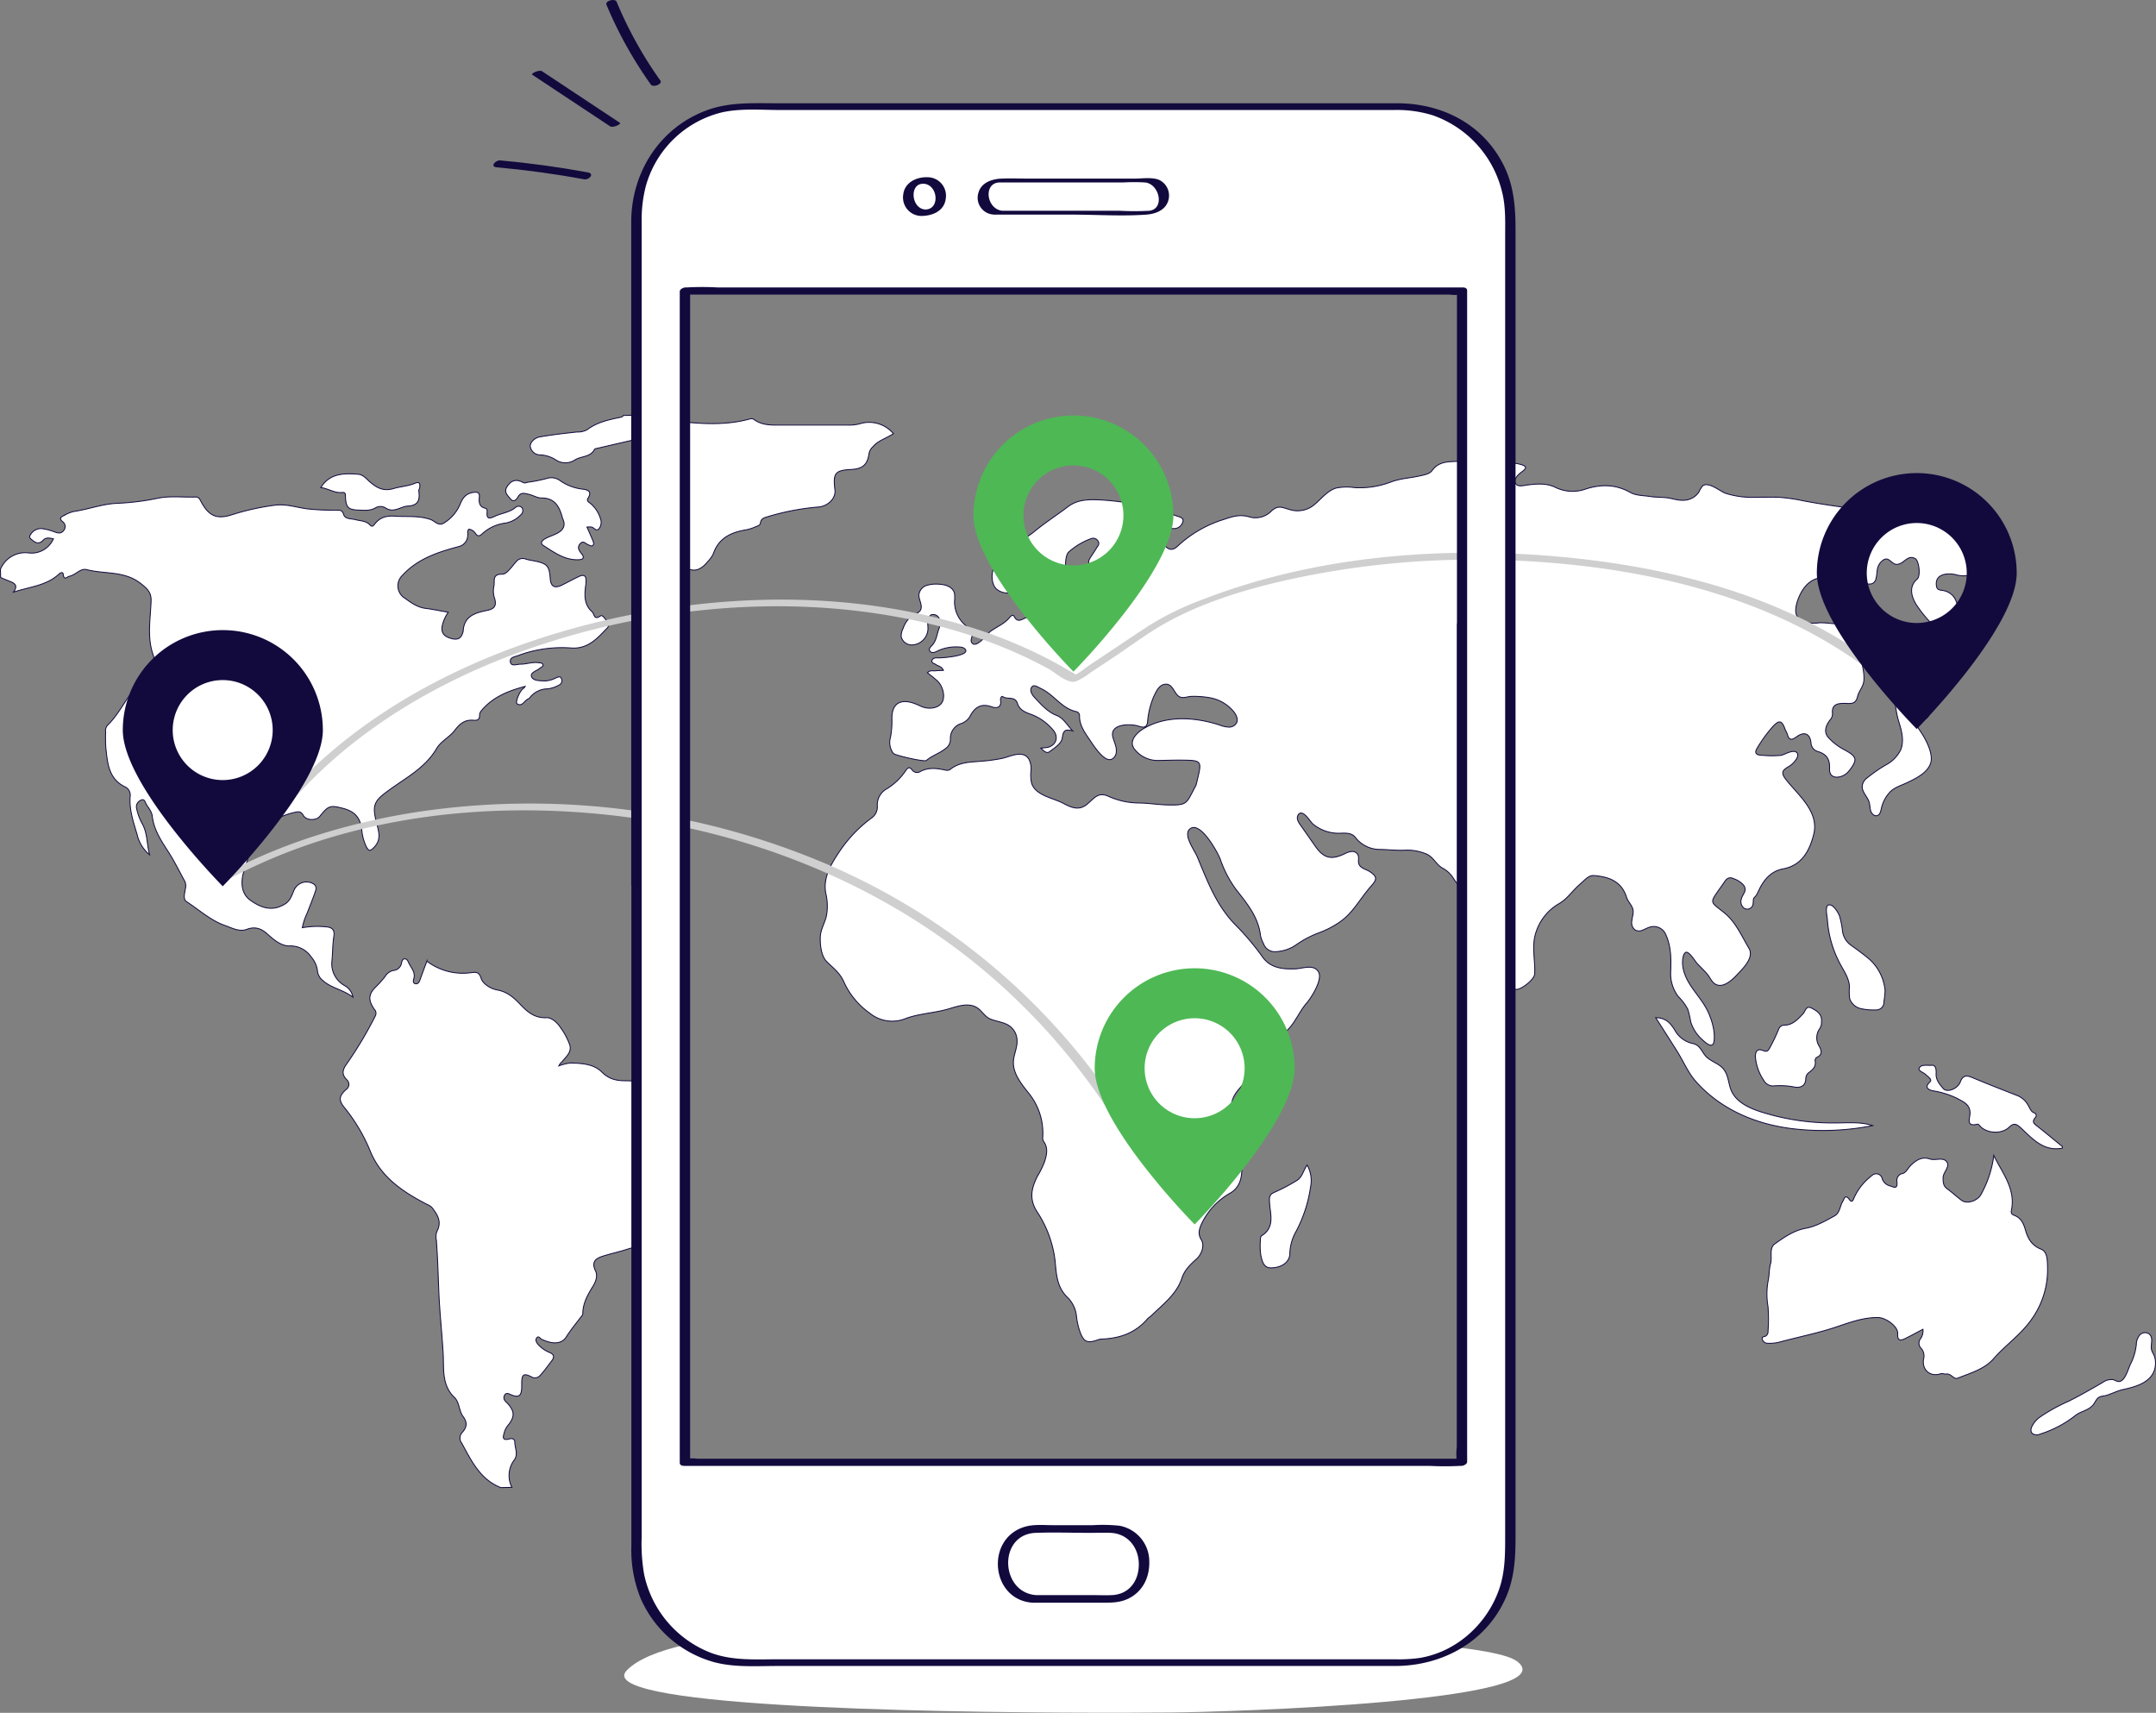
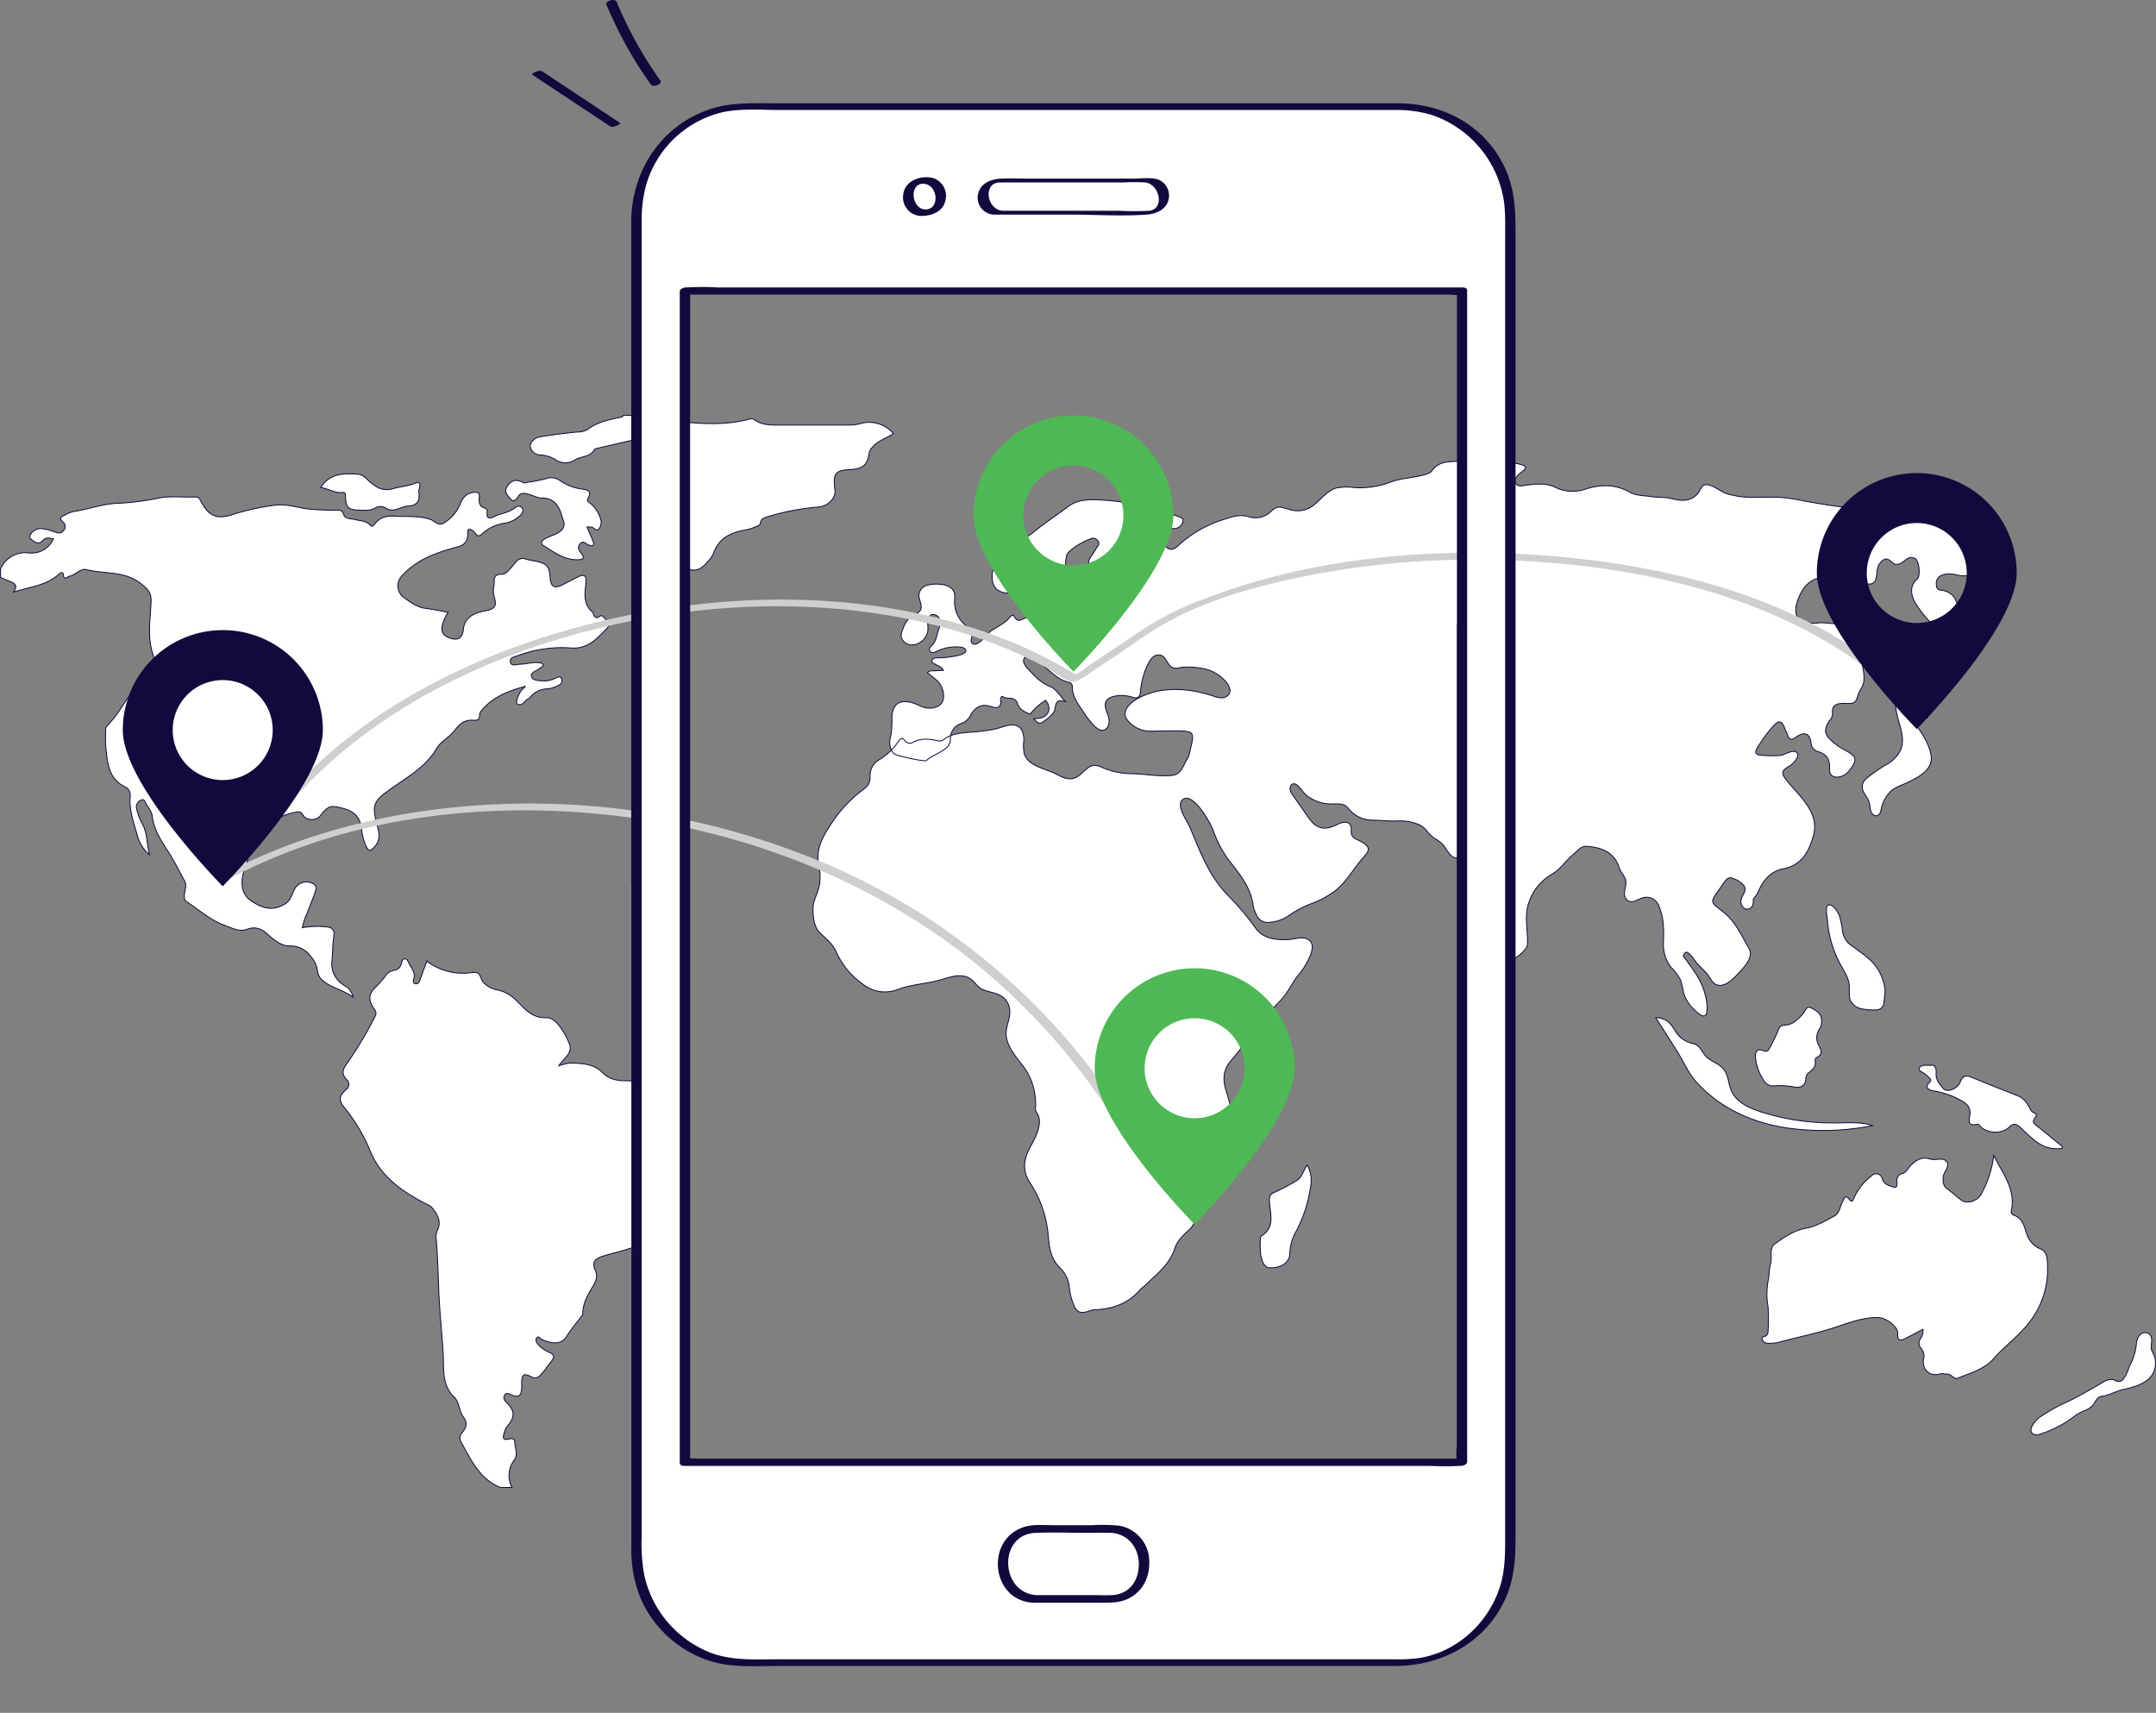
<svg xmlns="http://www.w3.org/2000/svg" viewBox="0 0 594.32 472.08">
  <rect x="0" y="0" width="594.32" height="472.08" fill="#808080" stroke="none" />
  <defs>
    <style>.cls-1,.cls-2{fill:#fff;}.cls-2{stroke:#120a3d;stroke-miterlimit:10;stroke-width:0.25px;}.cls-3{fill:#120a3d;}.cls-4{fill:#cfcfcf;}.cls-5{fill:#4eb855;}</style>
  </defs>
  <g id="Layer_2" data-name="Layer 2">
    <g id="Layer_1-2" data-name="Layer 1">
-       <path class="cls-1" d="M176.37,464.93c-3.84-1.28-5.3-2.79-3.57-4.57,12-12.33,68.59-11.89,96-11.84,34.52.06,70.43-.23,101.66,2.82,13.07,1.27,42.61,2.46,47.86,6.64,13.77,11-80.15,13.9-95.37,14C297.62,472.23,198.28,472.26,176.37,464.93Z" />
      <path class="cls-2" d="M.12,156.91a7.38,7.38,0,0,1,7.77-4.52,6.56,6.56,0,0,0,6.84-3.89c-1.09-.2-2.07-.45-2.79.35-1,1.09-1.91.94-2.9.13-.44-.37-1.16-.76-.73-1.44a3.38,3.38,0,0,1,3.1-1.86,14.54,14.54,0,0,1,3.64.93c1,.37,1.86.53,2.56-.47a1.65,1.65,0,0,0-.39-2.39c-.87-.77-.54-1.24.32-1.62A10.82,10.82,0,0,1,20.2,141c4.07-.58,8-2.12,12.12-2.28a69.3,69.3,0,0,0,11.19-1.4c3.46-.71,7-.21,10.43-.34.81,0,1.07.49,1.42,1.15,2.2,4.14,4.35,5.11,8.7,3.7a67.46,67.46,0,0,1,11.66-2.58c3.1-.43,6,.6,9,1a71.3,71.3,0,0,0,8,.38c.84,0,1.6-.18,2,1.16s2.09,1.12,3.24,1.43c1.41.37,3,.3,4.06,1.5.51.56.86.26,1.23-.23,1.42-1.87,3.18-2.39,5.58-2.23,3.29.22,6.58-.2,9.85.92,1.15.39,2.17,1.92,3.64,1a11.1,11.1,0,0,0,4.58-5.36c.72-1.76,1.7-2.86,3.66-3.11,1.19-.15,1.69.1,1.57,1.35s-.08,2.6,1.58,3c.54.13.62.61.57,1.08-.21,2.1.82,1.78,2.1,1.16,1.86-.89,4-1,5.7-2.42a1.28,1.28,0,0,1,1.83.06,1.52,1.52,0,0,1-.41,2,7.56,7.56,0,0,1-4.06,2.21,11.67,11.67,0,0,0-6.55,3c-.66.62-1.2.79-1.8-.09a2.57,2.57,0,0,0-1.83-1.21c-.59.56-.2,1.27-.33,1.89a3.22,3.22,0,0,1-2.56,2.92c-5.66,1.53-11.24,3.33-15.43,7.9a4,4,0,0,0,.65,6.31c1.75,1.25,3.45,2.51,5.68,2.8,2,.25,4.07.69,6.29,1.08a10.34,10.34,0,0,0-1.68,3.85c-.3,1.94.61,2.81,2.42,3.35s2.84.07,3.32-1.75a.83.83,0,0,0,.06-.21c.19-4.33,3.56-5.13,6.67-5.77,2.23-.45,2.48-1.57,2-3.28a6.28,6.28,0,0,1-.22-3.33c.36-1.27-.66-3.46,2.36-3.35,1.21,0,2.58-2.08,3.72-3.36a2.3,2.3,0,0,1,2.72-.81c.91.29,1.87.4,2.81.6,3.1.68,3.7,1.4,3.93,4.7.15,2.27,1.19,2.88,3.23,1.87,1.54-.76,3-1.57,4.58-2.32,1.34-.66,2.17-.45,2.05,1.3,0,.3,0,.6-.05.9-.35,2.71-.6,5.39,1.73,7.47.66.58.47,2.45,2.29,1.16.62-.45,1.35.92,1.93,1.55a1.3,1.3,0,0,1-.12,1.85c-2.68,2.8-5.21,5.68-9.69,5.44A34.46,34.46,0,0,0,143,180.62c-.93.37-2.65.5-2.29,1.93.3,1.2,1.82.5,2.76.51,1.62,0,3.2-.63,4.85-.42.52.06,1.17,0,1.33.57s-.48.64-.8.94c-.85.77-2.77,1.17-2.32,2.36s2.36,1.1,3.74,1.17a7.53,7.53,0,0,0,3-.85c.52-.19,1.18-.62,1.5.25a1.28,1.28,0,0,1-.65,1.72,8.57,8.57,0,0,1-3.12,1.06,6.22,6.22,0,0,0-4.85,2.3c-.15.17-.3.39-.49.45-1.09.38-1.61,2.27-3.11,1.38-.6-.36.69-3.52,1.62-4.16a1.68,1.68,0,0,0,.6-.66c-4.58,1.23-8.92,2.89-12.09,6.72a2,2,0,0,0-.49,1.21c.06,1.32-.67,1.5-1.69,1.41-2.3-.19-3.72.89-5.12,2.76s-3.83,3-5,5c-3.11,5.32-8.33,8-13,11.4-4.51,3.22-4.87,4.25-3.41,9.78.58,2.19,1,4.15-.81,6.05-1,1-1.41,1.32-2.18-.12a13.74,13.74,0,0,1-1.27-4.75c-.41-3.17-1.74-4.84-4.87-5.76C91,221.84,90.55,222,88.15,225c-1,1.22-3.71,1.18-4.52-.23-.46-.79-.87-1.1-1.71-1-4,.68-7.46,2.74-10.78,5A3.94,3.94,0,0,0,70,231.21c-.87,2.85-1.72,5.72-2.66,8.55-1.19,3.57-.71,6.67,1.68,8.37,3.16,2.24,6.21,3.15,9.67.94,1.44-.93,1.79-2.54,2.46-3.93a3.75,3.75,0,0,1,5.16-1.59c1.06.62.87,1.48.56,2.34-.71,2-1.48,3.93-2.24,5.88a16.4,16.4,0,0,0-1.29,3.92,23.45,23.45,0,0,1,6.41-.25c1.56.09,2.6.61,2.28,2.63-.35,2.21-.31,4.48-.52,6.72a6.87,6.87,0,0,0,3.61,6.92,4.62,4.62,0,0,1,2.17,3.11c-2.82-2.11-6-2.48-8.32-4.59a3.85,3.85,0,0,1-1.46-2.69,7.11,7.11,0,0,0-1.71-3.76,6.88,6.88,0,0,0-6.13-3.06c-2.23-.05-4.21-1.71-5.93-3.26s-3.4-2.18-5.73-1.31c-2,.74-4-.35-5.81-1-4-1.35-7.23-4.32-10.75-6.63-1.07-.7-.53-2.25-.39-3.4a3.3,3.3,0,0,0-.08-2.15c-1.52-2.75-2.89-5.59-4.59-8.22-2-3.08-4-6.09-4.43-9.87-.15-1.23-1-2.16-1.62-3.19-.33-.56-.49-1.68-1.49-1.14a1.94,1.94,0,0,0-1.21,2.2,15.69,15.69,0,0,0,1.41,4c1.67,2.74,1.38,5.89,2.18,8.83a10.15,10.15,0,0,1-3.42-5.52c-1-3.43-2.23-6.86-1.93-10.54a2.5,2.5,0,0,0-1.37-2.63c-4.62-2.21-4.87-6.59-5.34-10.85a40.9,40.9,0,0,1-.05-4.29,2.28,2.28,0,0,1,.54-1.88c3.24-3.13,5-7.39,8.07-10.69a8.92,8.92,0,0,0,2.12-4.17c.12-.56.24-1.29.9-1.43,2-.41,1.95-1.67,1.42-3.22-1.65-4.85-.69-9.8-.52-14.72.09-2.34-1.05-3.39-2.8-4.78-4.53-3.6-10-2.57-15-3.87-1.64-.43-3,1.48-4.68,1.82-.72.15-1.53,1.32-1.74-.54-.1-.85-.92-.31-1.22,0-3.47,3.17-8,3.45-12.48,4.92,1.44-2,.08-2.55-1.31-3.08-.75-.29-1.5-.62-2.25-.94Z" />
      <path class="cls-2" d="M138.05,410c-5.67-2.21-8.09-7.35-10.78-12.27a2.24,2.24,0,0,1,.1-2.87c1.26-1.42,1.62-2.67.25-4.5-1.11-1.47-.93-3.85-2.37-5.23-3.59-3.42-2.84-8-3.09-12.18-.33-5.54-.94-11.06-1.18-16.61-.2-4.84-.31-9.69-.7-14.53a4.67,4.67,0,0,1,.16-2.43c1.43-2.66.14-4.64-1.38-6.58a3.75,3.75,0,0,0-1.28-.82c-6.54-3.37-12.65-7.38-15.63-14.5a47.78,47.78,0,0,0-7.25-12.27c-1.63-2-1.42-3.14.48-4.91a1.69,1.69,0,0,0,.19-2.72c-1.52-1.57-1.12-2.82.1-4.5A105,105,0,0,0,103.46,280a1.55,1.55,0,0,0-.27-1.82c-1.82-2.62-1.62-4.25.57-6.34a30.12,30.12,0,0,0,2.37-2.67,3.61,3.61,0,0,1,2.25-1.69,2.49,2.49,0,0,0,2.31-2.06c.09-.47.28-1.15.89-1.15s.84.58,1.06,1.05c.67,1.44,2,2.65,1.4,4.53-.13.41-.25,1.16.49,1.28s1-.44,1.24-1.05c.6-1.68,1.23-3.36,1.9-5.16a16.43,16.43,0,0,0,12.12,3.17c1.17-.13,2.23-.43,2.85,1.59.45,1.45,2.56,2.83,4.37,3.15,2.69.49,4.53,2,6.31,3.9,2,2.1,4,3.93,7.35,3.76,1.4-.07,3,1.39,3.88,2.78a18.56,18.56,0,0,1,2.51,4.73c.61,2-1.05,3.27-2.15,4.65a3.31,3.31,0,0,0-.86,1.12,12.81,12.81,0,0,1,3.29-.79c3.06.09,6.33.24,8.59,2.52,2,2,4.16,2.39,6.64,2.37a15.52,15.52,0,0,1,10.1,3.63c1.15.92,2.63,1.3,3.84,2.21,1.89,1.4,2.43,2.75,1.65,5a11.24,11.24,0,0,1-2.72,4.33c-2.64,2.67-3.34,6.24-4.11,9.69a54,54,0,0,0-1.3,9.54c-.14,3.62-1.86,6.61-3.19,9.74-.64,1.52-2.58,1.86-4.1,2.35-2.18.71-4.43,1.17-6.6,1.87-1.89.61-3.18,1.52-2,4,.7,1.39.11,3-.69,4.29-1.45,2.35-2.8,4.72-2.8,7.61a1.16,1.16,0,0,1-.3.58c-1.43,1.9-2.95,3.7-4.24,5.74s-3.73,2.12-6.8.68c-.44-.21-.87-1.17-1.43-.28-.33.53,0,1.14.4,1.64a8.6,8.6,0,0,0,3.25,2.29c1.22.52,1.35,1.25.58,2.25-1.05,1.35-2,2.75-3.17,4a1.9,1.9,0,0,1-2.57.39c-2-1-2.55-.61-2.55,1.78,0,.31,0,.61,0,.91,0,2.65-.8,3.28-3.16,2.21-.65-.29-1.09-.44-1.5.12a1.33,1.33,0,0,0,.09,1.67c.28.35.65.62.94,1,1.64,1.95,1.65,3.33.1,5.43a5.75,5.75,0,0,0-1.17,1.89c-.22,1-1.21,2.9,1.42,2.13.66-.2,1.37.13,1.36.77,0,1.68,1,3.41-.09,5a7.11,7.11,0,0,0-.69,7.61Z" />
      <path class="cls-2" d="M175,114.43c1.81,1,3.85.92,5.79,1.1,8.44.78,16.89,2.26,25.34.09.59-.15,1.19-.4,1.71,0,2.34,1.71,5,1.53,7.69,1.54q9.12,0,18.25,0a12,12,0,0,0,3.08-.32,8.76,8.76,0,0,1,9.42,2.68c-2,1.33-4.22,1.88-5.7,3.66a3.31,3.31,0,0,0-1,1.71c-.43,3.19-1.74,4.35-5,4.51-4.37.22-5,1-4.42,5.63.29,2.33-1.94,4.52-4.61,4.71a67,67,0,0,0-14.08,2.72c-.86.26-1.7.49-1.84,1.65-.08.69-.78.86-1.32,1.07a12.19,12.19,0,0,1-2.52.83c-4.16.67-7.66,2.19-9.17,6.65a8.1,8.1,0,0,1-1.57,2.17c-2.59,3.21-5.22,3-7.88-.24s-2.94-7.59-4.18-11.47c-.27-.85.16-1.4,1.24-1.22a10.77,10.77,0,0,0,2.66.1c2.13-.15,3.3-1.93,3-4.06a15.91,15.91,0,0,0-6.93-11.47c-1.82-1.26-4.09-1-6.14-1.58-.42-.11-.9,0-1.32-.1-.58-.16-1.26-.48-1.27-1.11,0-.92.85-.64,1.36-.65,2,0,4,.17,6,0,1.57-.16,3.32-.33,3.45-2.75.07-1.2-.26-1.35-1.15-1.15q-9.6,2.19-19.19,4.42c-.29.07-.71.11-.81.3-1.16,2.21-3.65,1.82-5.37,2.89a4.75,4.75,0,0,1-5.42-.06,8.76,8.76,0,0,0-4.15-1.3,2.75,2.75,0,0,1-2.79-2.41c0-1.16,1.32-2.33,2.61-2.55,3.42-.59,6.87-1,10.31-1.36a5.36,5.36,0,0,0,2.78-.63c2.63-2,5.7-2.69,8.8-3.34.42-.09.91-.1,1.15-.58Z" />
      <path class="cls-2" d="M568.5,316.44c-5.16,1-8.22-2.58-11.46-5.59-1.13-1.05-1.9-1.44-3.15-.22-1.93,1.9-5.66,1.86-7.75.07-.34-.29-.73-.92-1-.86-3.34.8-2.08-1.61-2.08-3.06,0-2.56-2.15-3.23-3.76-4.15a23.53,23.53,0,0,0-6.55-2c-1.25-.27-2.27-1-.82-2.35.49-.47.29-.77,0-1.11s-.67-.6-1-.93c-.63-.68-2.29-1.06-1.87-1.88.56-1.11,2.28-.64,3.43-.76s1.28,1.28,1.22,2.29c-.1,1.77,1,3,2,4.16s3.95.07,4.66-1.85,1.79-1.86,3.41-1.17c4.13,1.74,8.31,3.36,12.5,5a5.9,5.9,0,0,1,2.84,2.69c.47.75.68,1.66,1.63,2a.77.77,0,0,1,.3,1.3c-1.14,1.29-.15,1.82.72,2.51,2.27,1.79,4.49,3.65,6.74,5.48Z" />
      <path class="cls-2" d="M560.29,392.82a7.57,7.57,0,0,1,1.75-2.05,47.36,47.36,0,0,1,8.16-4.55c3.22-1.61,6.32-3.4,9.45-5.21a4.06,4.06,0,0,1,2.74-.78c.85.17,1.34.85,2.3.38,1.24-.61,2-3.35,2.55-4.54a15.6,15.6,0,0,0,1.66-5.53,4.07,4.07,0,0,1,.93-2.57,2,2,0,0,1,2.52-.37c1.36,1,.48,2.82.7,4.2.14.87.72,1.46.94,2.33a6.42,6.42,0,0,1,0,3.14c-1,3.83-5.44,5-8.8,5.72-1.74.4-3.33,1.31-5,1.72a4.46,4.46,0,0,0-1.57.38c-.75.47-1.1,1.47-1.65,2.13-1.28,1.55-3.36,1.72-4.86,2.9a30.31,30.31,0,0,1-9.73,5.13,2.14,2.14,0,0,1-2.12-.14C559.62,394.53,559.82,393.65,560.29,392.82Z" />
-       <path class="cls-2" d="M261.73,178.43a11.25,11.25,0,0,0-3.3,1,3.28,3.28,0,0,1-1.24.43,1,1,0,0,1-1-.69c-.08-.47.32-.86.65-1.2,1.29-1.34,1.34-2.83,1.91-4.47a4.5,4.5,0,0,0,.22-2.84,1.82,1.82,0,0,0-2.25-1.22,2.07,2.07,0,0,0-1,1.81c0,.74.1,1.47.08,2.21a4.58,4.58,0,0,1-4.15,4.28,3,3,0,0,1-3.22-2.21,4.44,4.44,0,0,1,.54-2.37,7,7,0,0,1,2.25-3.29c.87-.57,2-.8,2.53-1.72.68-1.31-.56-2.85-.43-4.33a3.12,3.12,0,0,1,2.17-2.49,9.13,9.13,0,0,1,3.42-.31c1.65.07,3.87.72,4.22,2.64a10.43,10.43,0,0,1,0,2.09,8.42,8.42,0,0,0,2.65,6.27c1,.92,2.33,1.86,2.18,3.21-.06.61-.44,1.25-.15,1.78,1.13,2.11,4.36-2.33,5.08-2.89,1.82-1.39,4.08-2.18,5.52-4.06.21-.28.88-.72,1.13-.21,1,2,2.19.75,3.36.38,1.78-.56,3.46-.59,4.95.82.62.58,1.44,1,2.18.32,1.58-1.52,3.48-1.43,5.42-1.38,2.65.06,3.76-.93,3.95-3.65.1-1.37.42-1.88,1.91-1.37,1.93.67,2.75-.1,2.49-2.17a24.82,24.82,0,0,0-.68-2.8c.72-.57,1.14.11,1.63.29a4,4,0,0,0,3.83-.38c.61-.41,1.32-.89,1-1.8a1.55,1.55,0,0,0-1.94-1.11c-1.39.46-2.86.06-4.18.48s-2.11-.19-2.91-1.25-.43-1.91.19-2.82,1.23-1.87,1.82-2.82a1.17,1.17,0,0,0,0-1.63,1.51,1.51,0,0,0-1.59-.57,18.69,18.69,0,0,0-6.31,3.7c-1.19,1-1.2,5.32-.24,6.73.24.36.72.67.36,1.15-1.72,2.28-2.43,5.29-5.27,6.78-4.37,2.29-3.74-2.95-7.35-3.43a25.06,25.06,0,0,0-3.87.11,4.89,4.89,0,0,1-3.62-1.09c-2.28-2.22-1.2-8.44,2.46-8.23a2.84,2.84,0,0,0,3.22-2.66c.44-2.46,3-3.45,4.7-4.89,3-2.47,6.24-4.56,9.33-6.89,2.4-1.82,5-2,7.94-1.93a72.94,72.94,0,0,1,14.23,2c2.93.67,5.74,1.8,8.61,2.73.61.2,1.14.59.9,1.31a2.48,2.48,0,0,1-1.8,1.83,3.43,3.43,0,0,1-2.57-.44,3.14,3.14,0,0,0-3-.26c-.76.33-2.09-.12-2.2,1.09-.08.95,1,1.42,1.65,2a27.47,27.47,0,0,1,2.95,2.36c1.26,1.47,2.38,1.27,3.58.12a32.85,32.85,0,0,1,12.58-7.28c2.52-.84,4.5-1.54,7.27-.7a6.08,6.08,0,0,0,5.79-1.49c2-1.94,3-1.15,5.32-.53a7.16,7.16,0,0,0,6.81-1.5c1.89-1.6,3.5-3.74,5.86-4.46a14.76,14.76,0,0,1,5.14-.12,24.19,24.19,0,0,0,9.82-1.5c2.85-1.07,5.14-1.08,8.08-1.73,1.25-.28,2.72-.51,3.42-1.47,2-2.78,4.93-2.4,7.68-2.57,2.23-.14,4.62-.61,6.65,0,3.32,1,6.68-.07,9.92.83,1.47.41,2.3.79.46,2.12-.94.68-2.28,1.93-1.71,3.11s2.24.59,3.46.45c2.65-.3,5.21-.53,7.8.81a10.81,10.81,0,0,0,8.25.28c4.13-1.28,8.1-1.24,12,.92,1.74,1,3.73.89,5.61,1.19,1.47.24,3,.18,4.41.33,1.63.17,3.14.8,4.82.71a5.18,5.18,0,0,0,4.16-2.19,8.63,8.63,0,0,1,1-1.69c1.52-1.49,4.93,1.45,6.38,1.95a23.71,23.71,0,0,0,8,1.11c2.26,0,4.52-.06,6.78,0a50.85,50.85,0,0,1,6.82,1q5.35,1,10.76,1.71c1.68.23,3.36.39,5,.71s3.49.68,5-.07c1.41-.54,2.76-1.66,4.32-1.31,3.85.88,7.76,1.41,11.67,2a14.85,14.85,0,0,1,4.5,1.22,13.21,13.21,0,0,0,5,1c1.39.05,3.56-.4,4.1,1.31-1.23.6-5.42,2.12-5.24,3.63.13,1.08,1.85,1.78,2.7,2.25a33.85,33.85,0,0,1,3.38,1.58,1.58,1.58,0,0,1,.66,1.72c-.28.78-1.23,1-2,1.35-1.78.84-2.83,3-4.73,3.46a7.41,7.41,0,0,1-3.36-.26c-2.42-.5-5.79-.12-5.19,3.25.2,1.1,1.09,1,1.89,1.15,3,.69,4,2.92,4.18,6.63a58.81,58.81,0,0,1-.36,6.7c-.07,1.33-.8,1.85-1.77.73a41.09,41.09,0,0,0-4.43-4.12,32,32,0,0,1-4.51-5.21c-1.75-2.35-3-5.63-.32-7.9,1-.86.5-5.15-.61-5.67-1.29-.6-1.91-.12-3,.7a3.84,3.84,0,0,1-1.84.93c-1.69.2-2.33-2.56-4.17-1s-1.23,3.19-1.79,5.1a1.83,1.83,0,0,1-1,1.2,2.65,2.65,0,0,1-1.6,0c-2.8-.6-5.62-.88-8.39-1.46-4.15-.88-7.44,0-9.6,3.93-.86,1.59-2.08,4.67-1.17,6.42a3.56,3.56,0,0,0,1.9,1.64,10.25,10.25,0,0,0,4.21.28c2.55-.12,4.88.66,7.47,0a6,6,0,0,1,2.09-.3c1.25.16,2.16,1.25,2.94,2.26,1.16,1.51,2.19,3.12,3.35,4.63s1.25,2.64,2.83,3.58c.84.5,1.77,1.19,1.77,2.19a6,6,0,0,1-.43,1.54,6,6,0,0,0,.26,3.19,4.48,4.48,0,0,0,1,2.18,4.35,4.35,0,0,0,1.73.87l3.76,1.22a6.34,6.34,0,0,1,3.05,1.66,2.26,2.26,0,0,1-.06,3.16c-.76.57-2,.45-2.47,1.28s.14,1.71.64,2.44c1.4,2,3.63,6.14,2.85,8.7-.82,2.74-4.15,4.32-6.46,5.43-1.54.75-3.52,1.31-4.72,2.56a9.62,9.62,0,0,0-2.42,4.53c-.17.79-.36,1.74-1.11,2s-1.55-.44-1.81-1.22-.21-1.63-.44-2.42c-.45-1.57-2-2.79-1.92-4.42a3.18,3.18,0,0,1,1.26-2.25,43.53,43.53,0,0,1,5.1-3.56,9.53,9.53,0,0,0,4.22-4.18c1-2.37.36-5.08-.41-7.53-.23-.74-.41-1.45-.57-2.15a39.76,39.76,0,0,1-.67-4.79,16.5,16.5,0,0,0-2.47-6.1,21.27,21.27,0,0,0-7.81-7.64c.83,2.93,2,5.95,1.81,9-.13,1.78-1.38,2.86-1.77,4.53-.53,2.28-2.18,1.81-3.67,1.81-1.9,0-3.48.32-3.21,2.83a2.54,2.54,0,0,1-.74,1.81c-1.05,1.43-1.74,3.16-.49,4.67a15.76,15.76,0,0,0,4.29,3.37c1,.58,3.09,1.51,3.12,2.85,0,1.06-1.32,2.77-2,3.49-1.51,1.6-5.13,2.24-5-1,.14-2.67-.85-4.05-3.26-4.76a2.58,2.58,0,0,1-1.86-2.48c-.31-2.51-1.9-3.07-3.93-1.59-1.14.84-2.12,1.22-2.57-.67a12.06,12.06,0,0,0-.57-1.21c-.93-2.68-1.68-2.91-3.64-.69a37.64,37.64,0,0,0-4.18,5.82c-1.05,1.77.66,1.86,1.63,1.88a27.26,27.26,0,0,0,5,0c1-.18,3.45-1.79,4.4-.71.41.47.17,1.22-.17,1.75a6.66,6.66,0,0,1-2,2,5.53,5.53,0,0,0-1.41,1c-.86,1,.19,2.16.84,3,3.4,4.21,8.89,8.64,7.35,14.76-1.11,4.41-3.22,8.52-8.38,9.48-3,.56-4.92,2.47-6.33,5.09-.4.73-.7,1.6-1.17,2.28-.31.45-.68.53-.76,1.18a8.81,8.81,0,0,1-.11,1.36,1.68,1.68,0,0,1-1,1.1,1.66,1.66,0,0,1-1.47-.17,2.31,2.31,0,0,1-.77-2.37c.32-1.53,1.75-2.31.72-3.9a6.35,6.35,0,0,0-2.82-1.86c-1.71-.82-2.33.71-3,1.61-3.84,5.5-3.69,4.4.68,8,3,2.53,4.57,6.25,6.56,9.58,1.31,2.21-.94,4.81-2.35,6.31s-4.19,4.79-6.66,3.7c-1.15-.5-1.61-1.78-2.34-2.71-.88-1.11-2-2.09-2.93-3.12-.6-.63-2.33-3.65-3.23-3a1.62,1.62,0,0,0-.58,1c-.7,2.76.43,5.67,2,8.07s3.49,4.51,4.73,7.08c1.13,2.36,2.1,5.62,1.74,8.26-.31,2.29-2.25.53-3.25-.41a10.85,10.85,0,0,1-3.18-4.91,26.27,26.27,0,0,0-.79-3.43,14.33,14.33,0,0,0-2.66-3.56,10.45,10.45,0,0,1-2.07-6.83c.13-3.54.15-7-1.41-10.36a3.6,3.6,0,0,0-4.45-1.89c-.65.2-1.24.56-1.88.8a2.36,2.36,0,0,1-2,0,2.46,2.46,0,0,1-1-2.32c.06-.88.36-1.74.4-2.63.09-1.64-1.37-2.64-1.84-4.15-1.4-4.44-5-5.64-9-5.94-1.5-.12-2.57,1.32-3.71,2.28-2.32,1.94-3.45,4.11-6.13,5.6a14,14,0,0,0-6,7.41c-1.46,4-.28,7.75-.47,11.81-.07,1.49-3.51,4.23-5,4.28-.65,0-.87-.4-1.18-.84a15.43,15.43,0,0,1-1.62-4.18,115.33,115.33,0,0,0-6.14-15.12,4.64,4.64,0,0,1-.64-3.46,6.57,6.57,0,0,0-.79-5.53c-.63-1.14-.82-.8-1.52-.32-2.71,1.89-3.58,1.74-5.41-1a7.88,7.88,0,0,0-3-2.93c-1.94-1-2.62-3.3-4.89-4.08a13.63,13.63,0,0,0-5.16-.93c-2.47.17-4.87-.16-7.3-.19a8.51,8.51,0,0,1-6.84-3.39c-1.17-1.4-3.11-1.07-4.59-1.07a11.08,11.08,0,0,1-7.07-2.57c-.78-.66-2.6-4-3.9-2.71a1.66,1.66,0,0,0-.3,1.57,4.67,4.67,0,0,0,.79,1.45l4.13,5.9c2.41,3.43,4.53,3.69,8.07,2a5.24,5.24,0,0,1,1.95-.62,1.75,1.75,0,0,1,1.7.95c.4.94-.17,1.93.43,2.85s1.89,1.16,2.72,1.69c2.44,1.55,2,2.33.27,4.28-2.76,3.15-4.78,7.08-8.25,9.53a25.2,25.2,0,0,1-5.63,3,28.06,28.06,0,0,0-6.69,3.5,10.57,10.57,0,0,1-5.18,1.79,3.36,3.36,0,0,1-3.73-2.22,9.15,9.15,0,0,1-.8-2.1c-.57-5.23-3.78-9-6.81-12.87a31.26,31.26,0,0,1-4.32-8.35c-.78-2-5.41-10.34-8.23-8.35-2.2,1.54,1.19,6,1.9,7.73,2.87,6.82,5.07,13,10.22,18.48a72.16,72.16,0,0,1,7.67,9c2.13,3.15,5.46,3.58,9.13,3.44,2.05-.07,5.28-1.45,6.5,1,1,2.12-2.08,7-3.45,8.55-1.88,2.19-3,5.08-5,7.12-5.11,5.15-9.09,11.21-13.76,16.71-2.1,2.48-2.35,5-1.38,8.14,1.44,4.63,2.59,9.42,2.36,14.31-.11,2.19-.75,4.49-3.06,5.9a19.13,19.13,0,0,0-8,8.49c-.64,1.45-1.13,2.78-.11,4.43s.07,4.07-1.33,5.33c-1.65,1.49-3.28,3-4,5.25-1.48,4.45-5.16,7.15-8.32,10.25-.43.41-1,.73-1.35,1.18-3.27,3.74-7.52,5.17-12.3,5.37a3.31,3.31,0,0,0-1.08.18c-3.05,1.11-4.06.68-5.12-2.38a19,19,0,0,1-.88-3.94,8.54,8.54,0,0,0-2.37-5.22c-3.09-2.86-3.19-6.5-3.55-10.23a31.06,31.06,0,0,0-5-13.55c-2.25-3.53-1.49-6.6.19-9.82a24.2,24.2,0,0,0,1.94-4c.55-1.81,1-3.6-.19-5.36a1.89,1.89,0,0,1-.36-1,17.46,17.46,0,0,0-4-12.63c-2-2.52-4.24-5.34-4.06-8.58.11-1.94,1.09-3.78,1-5.72a5,5,0,0,0-2.84-4.49c-1.37-.65-2.9-.85-4.32-1.38-1.91-.72-2.49-2.48-4.14-3.36-2.49-1.33-5.61-.05-8.08.64-3.72,1-7.72,1.18-11.27,2.48a9.79,9.79,0,0,1-10-1.49,21.23,21.23,0,0,1-7.07-8.54c-1.19-2.67-2.89-3.76-4.8-5.7-1.45-1.47-1.8-4.55-1.72-6.74.08-2,1.2-3.76,1.67-5.7a14.62,14.62,0,0,0-.13-6.21c-.92-4.55,1.6-8.43,4-12a37.35,37.35,0,0,1,8.52-8.82,3.74,3.74,0,0,0,1.66-3.43,5,5,0,0,1,2.36-4.51,16.89,16.89,0,0,0,5.36-5c.57-.8,1-1.54,1.94-.27a1.66,1.66,0,0,0,2.24.32c2.19-1.14,4.43-.87,6.69-.4a1.74,1.74,0,0,0,1.5-.15c2.62-2.12,5.87-2,8.88-2.28a47.22,47.22,0,0,0,5.3-.73c2.18-.42,5.84-2.51,7.5.17a5.7,5.7,0,0,1,.59,3.22,10.78,10.78,0,0,0,.14,3.31c1,3.53,6,4.17,8.77,5.66,2.24,1.21,4.4,2.12,6.66.16,2-1.71,2.94-3.25,5.6-2.18a20.76,20.76,0,0,0,8.29,1.92c2.83,0,5.6.5,8.42.55,5.38.1,4.9-.39,7.53-5.29a2.29,2.29,0,0,0,.21-.64c1.54-6.41,1.81-6.37-4.52-6.43-2,0-3.94.06-5.91.1a8.09,8.09,0,0,1-6.64-3.1c-1.84-2.35.82-4.75,2.79-5.86,6.23-3.52,14-3,20.77-.77a7.48,7.48,0,0,0,2.45.53,2.36,2.36,0,0,0,2.11-1.15c.51-1-.11-2.3-.86-3.19a11,11,0,0,0-6.73-3.79,24.74,24.74,0,0,0-5-.33c-1.27.09-2.5.79-3.62-.25s-1.57-3.35-3.52-3.1c-1.78.22-2.51,2.21-3.18,3.57a22.79,22.79,0,0,0-1.62,6.77,2,2,0,0,1-.44,1.17c-.54.54-1.43.25-2.16,0-1.82-.54-6.27-.7-7,1.67a2.81,2.81,0,0,0,.08,1.57c.2.7.48,1.37.68,2.08a4.66,4.66,0,0,1,.18,2.16,2.32,2.32,0,0,1-1.25,1.68c-2,.87-4.91-3.67-5.85-5.07-1.41-2.08-3-4.13-3-6.79a1.18,1.18,0,0,0-.8-1.25c-4-.79-6.13-4.53-9.55-6.23-.06,0-.12-.08-.19-.11-.85-.36-2-1.26-2.58-.5-.75.94,0,2.17.8,3,1.79,1.9,3.48,3.88,6,4.87,1.93.74,2.9,2.69,4.44,4.27-1.85-.49-2.59-.32-2.85,1.83-.2,1.66-2.11,2.82-3.52,3.89-.81.62-1.61-.18-2.43-1a12.46,12.46,0,0,0,2.12-.23c2.29-.74,2.82-3,1.21-4.81A14.55,14.55,0,0,0,284,196.8c-1.46-.5-3-1.22-3.51-2.88-.69-2.19-2.82-1-4.07-1.93-.35-.25-.68.5-.61.94.35,2.21-1.16,2.34-2.44,1.88-2.94-1.07-4.72.16-6,2.65a4.46,4.46,0,0,1-2.55,2,4.27,4.27,0,0,0-2.83,4.19,3.08,3.08,0,0,1-1.34,2.66c-1.63,1.32-3.68,1.92-5.29,3.29-.53.45-8.61-1.39-9.08-1.94a5,5,0,0,1-.79-4.51,24.72,24.72,0,0,0,.37-5.14c0-3.77,1.91-5.32,5.5-4.36a17.45,17.45,0,0,1,2.48,1c2.18,1,4.84.55,5.81-1s.36-4.47-1.28-6c-.85-.78-1.78-1.47-2.72-2.24.78-.8,1.56-.44,2.25-.53s1.3-.07,2.16-.11c-.46-1.12-1.46-1.15-2.11-1.63-.41-.29-1.16-.38-1.07-1s.86-.89,1.41-.83c1,.11,9.5-.51,7.72-2.45a1.92,1.92,0,0,0-1.23-.5A11.54,11.54,0,0,0,261.73,178.43Z" />
+       <path class="cls-2" d="M261.73,178.43a11.25,11.25,0,0,0-3.3,1,3.28,3.28,0,0,1-1.24.43,1,1,0,0,1-1-.69c-.08-.47.32-.86.65-1.2,1.29-1.34,1.34-2.83,1.91-4.47a4.5,4.5,0,0,0,.22-2.84,1.82,1.82,0,0,0-2.25-1.22,2.07,2.07,0,0,0-1,1.81c0,.74.1,1.47.08,2.21a4.58,4.58,0,0,1-4.15,4.28,3,3,0,0,1-3.22-2.21,4.44,4.44,0,0,1,.54-2.37,7,7,0,0,1,2.25-3.29c.87-.57,2-.8,2.53-1.72.68-1.31-.56-2.85-.43-4.33a3.12,3.12,0,0,1,2.17-2.49,9.13,9.13,0,0,1,3.42-.31c1.65.07,3.87.72,4.22,2.64a10.43,10.43,0,0,1,0,2.09,8.42,8.42,0,0,0,2.65,6.27c1,.92,2.33,1.86,2.18,3.21-.06.61-.44,1.25-.15,1.78,1.13,2.11,4.36-2.33,5.08-2.89,1.82-1.39,4.08-2.18,5.52-4.06.21-.28.88-.72,1.13-.21,1,2,2.19.75,3.36.38,1.78-.56,3.46-.59,4.95.82.62.58,1.44,1,2.18.32,1.58-1.52,3.48-1.43,5.42-1.38,2.65.06,3.76-.93,3.95-3.65.1-1.37.42-1.88,1.91-1.37,1.93.67,2.75-.1,2.49-2.17a24.82,24.82,0,0,0-.68-2.8c.72-.57,1.14.11,1.63.29a4,4,0,0,0,3.83-.38c.61-.41,1.32-.89,1-1.8a1.55,1.55,0,0,0-1.94-1.11c-1.39.46-2.86.06-4.18.48s-2.11-.19-2.91-1.25-.43-1.91.19-2.82,1.23-1.87,1.82-2.82a1.17,1.17,0,0,0,0-1.63,1.51,1.51,0,0,0-1.59-.57,18.69,18.69,0,0,0-6.31,3.7c-1.19,1-1.2,5.32-.24,6.73.24.36.72.67.36,1.15-1.72,2.28-2.43,5.29-5.27,6.78-4.37,2.29-3.74-2.95-7.35-3.43a25.06,25.06,0,0,0-3.87.11,4.89,4.89,0,0,1-3.62-1.09c-2.28-2.22-1.2-8.44,2.46-8.23a2.84,2.84,0,0,0,3.22-2.66c.44-2.46,3-3.45,4.7-4.89,3-2.47,6.24-4.56,9.33-6.89,2.4-1.82,5-2,7.94-1.93a72.94,72.94,0,0,1,14.23,2c2.93.67,5.74,1.8,8.61,2.73.61.2,1.14.59.9,1.31a2.48,2.48,0,0,1-1.8,1.83,3.43,3.43,0,0,1-2.57-.44,3.14,3.14,0,0,0-3-.26c-.76.33-2.09-.12-2.2,1.09-.08.95,1,1.42,1.65,2a27.47,27.47,0,0,1,2.95,2.36c1.26,1.47,2.38,1.27,3.58.12a32.85,32.85,0,0,1,12.58-7.28c2.52-.84,4.5-1.54,7.27-.7a6.08,6.08,0,0,0,5.79-1.49c2-1.94,3-1.15,5.32-.53a7.16,7.16,0,0,0,6.81-1.5c1.89-1.6,3.5-3.74,5.86-4.46a14.76,14.76,0,0,1,5.14-.12,24.19,24.19,0,0,0,9.82-1.5c2.85-1.07,5.14-1.08,8.08-1.73,1.25-.28,2.72-.51,3.42-1.47,2-2.78,4.93-2.4,7.68-2.57,2.23-.14,4.62-.61,6.65,0,3.32,1,6.68-.07,9.92.83,1.47.41,2.3.79.46,2.12-.94.68-2.28,1.93-1.71,3.11s2.24.59,3.46.45c2.65-.3,5.21-.53,7.8.81a10.81,10.81,0,0,0,8.25.28c4.13-1.28,8.1-1.24,12,.92,1.74,1,3.73.89,5.61,1.19,1.47.24,3,.18,4.41.33,1.63.17,3.14.8,4.82.71a5.18,5.18,0,0,0,4.16-2.19,8.63,8.63,0,0,1,1-1.69c1.52-1.49,4.93,1.45,6.38,1.95a23.71,23.71,0,0,0,8,1.11c2.26,0,4.52-.06,6.78,0a50.85,50.85,0,0,1,6.82,1q5.35,1,10.76,1.71c1.68.23,3.36.39,5,.71s3.49.68,5-.07c1.41-.54,2.76-1.66,4.32-1.31,3.85.88,7.76,1.41,11.67,2a14.85,14.85,0,0,1,4.5,1.22,13.21,13.21,0,0,0,5,1c1.39.05,3.56-.4,4.1,1.31-1.23.6-5.42,2.12-5.24,3.63.13,1.08,1.85,1.78,2.7,2.25a33.85,33.85,0,0,1,3.38,1.58,1.58,1.58,0,0,1,.66,1.72c-.28.78-1.23,1-2,1.35-1.78.84-2.83,3-4.73,3.46a7.41,7.41,0,0,1-3.36-.26c-2.42-.5-5.79-.12-5.19,3.25.2,1.1,1.09,1,1.89,1.15,3,.69,4,2.92,4.18,6.63a58.81,58.81,0,0,1-.36,6.7c-.07,1.33-.8,1.85-1.77.73a41.09,41.09,0,0,0-4.43-4.12,32,32,0,0,1-4.51-5.21c-1.75-2.35-3-5.63-.32-7.9,1-.86.5-5.15-.61-5.67-1.29-.6-1.91-.12-3,.7a3.84,3.84,0,0,1-1.84.93c-1.69.2-2.33-2.56-4.17-1s-1.23,3.19-1.79,5.1a1.83,1.83,0,0,1-1,1.2,2.65,2.65,0,0,1-1.6,0c-2.8-.6-5.62-.88-8.39-1.46-4.15-.88-7.44,0-9.6,3.93-.86,1.59-2.08,4.67-1.17,6.42a3.56,3.56,0,0,0,1.9,1.64,10.25,10.25,0,0,0,4.21.28c2.55-.12,4.88.66,7.47,0a6,6,0,0,1,2.09-.3c1.25.16,2.16,1.25,2.94,2.26,1.16,1.51,2.19,3.12,3.35,4.63s1.25,2.64,2.83,3.58c.84.5,1.77,1.19,1.77,2.19a6,6,0,0,1-.43,1.54,6,6,0,0,0,.26,3.19,4.48,4.48,0,0,0,1,2.18,4.35,4.35,0,0,0,1.73.87l3.76,1.22a6.34,6.34,0,0,1,3.05,1.66,2.26,2.26,0,0,1-.06,3.16c-.76.57-2,.45-2.47,1.28s.14,1.71.64,2.44c1.4,2,3.63,6.14,2.85,8.7-.82,2.74-4.15,4.32-6.46,5.43-1.54.75-3.52,1.31-4.72,2.56a9.62,9.62,0,0,0-2.42,4.53c-.17.79-.36,1.74-1.11,2s-1.55-.44-1.81-1.22-.21-1.63-.44-2.42c-.45-1.57-2-2.79-1.92-4.42a3.18,3.18,0,0,1,1.26-2.25,43.53,43.53,0,0,1,5.1-3.56,9.53,9.53,0,0,0,4.22-4.18c1-2.37.36-5.08-.41-7.53-.23-.74-.41-1.45-.57-2.15a39.76,39.76,0,0,1-.67-4.79,16.5,16.5,0,0,0-2.47-6.1,21.27,21.27,0,0,0-7.81-7.64c.83,2.93,2,5.95,1.81,9-.13,1.78-1.38,2.86-1.77,4.53-.53,2.28-2.18,1.81-3.67,1.81-1.9,0-3.48.32-3.21,2.83a2.54,2.54,0,0,1-.74,1.81c-1.05,1.43-1.74,3.16-.49,4.67a15.76,15.76,0,0,0,4.29,3.37c1,.58,3.09,1.51,3.12,2.85,0,1.06-1.32,2.77-2,3.49-1.51,1.6-5.13,2.24-5-1,.14-2.67-.85-4.05-3.26-4.76a2.58,2.58,0,0,1-1.86-2.48c-.31-2.51-1.9-3.07-3.93-1.59-1.14.84-2.12,1.22-2.57-.67a12.06,12.06,0,0,0-.57-1.21c-.93-2.68-1.68-2.91-3.64-.69a37.64,37.64,0,0,0-4.18,5.82c-1.05,1.77.66,1.86,1.63,1.88a27.26,27.26,0,0,0,5,0c1-.18,3.45-1.79,4.4-.71.41.47.17,1.22-.17,1.75a6.66,6.66,0,0,1-2,2,5.53,5.53,0,0,0-1.41,1c-.86,1,.19,2.16.84,3,3.4,4.21,8.89,8.64,7.35,14.76-1.11,4.41-3.22,8.52-8.38,9.48-3,.56-4.92,2.47-6.33,5.09-.4.73-.7,1.6-1.17,2.28-.31.45-.68.53-.76,1.18a8.81,8.81,0,0,1-.11,1.36,1.68,1.68,0,0,1-1,1.1,1.66,1.66,0,0,1-1.47-.17,2.31,2.31,0,0,1-.77-2.37c.32-1.53,1.75-2.31.72-3.9a6.35,6.35,0,0,0-2.82-1.86c-1.71-.82-2.33.71-3,1.61-3.84,5.5-3.69,4.4.68,8,3,2.53,4.57,6.25,6.56,9.58,1.31,2.21-.94,4.81-2.35,6.31s-4.19,4.79-6.66,3.7c-1.15-.5-1.61-1.78-2.34-2.71-.88-1.11-2-2.09-2.93-3.12-.6-.63-2.33-3.65-3.23-3a1.62,1.62,0,0,0-.58,1s3.49,4.51,4.73,7.08c1.13,2.36,2.1,5.62,1.74,8.26-.31,2.29-2.25.53-3.25-.41a10.85,10.85,0,0,1-3.18-4.91,26.27,26.27,0,0,0-.79-3.43,14.33,14.33,0,0,0-2.66-3.56,10.45,10.45,0,0,1-2.07-6.83c.13-3.54.15-7-1.41-10.36a3.6,3.6,0,0,0-4.45-1.89c-.65.2-1.24.56-1.88.8a2.36,2.36,0,0,1-2,0,2.46,2.46,0,0,1-1-2.32c.06-.88.36-1.74.4-2.63.09-1.64-1.37-2.64-1.84-4.15-1.4-4.44-5-5.64-9-5.94-1.5-.12-2.57,1.32-3.71,2.28-2.32,1.94-3.45,4.11-6.13,5.6a14,14,0,0,0-6,7.41c-1.46,4-.28,7.75-.47,11.81-.07,1.49-3.51,4.23-5,4.28-.65,0-.87-.4-1.18-.84a15.43,15.43,0,0,1-1.62-4.18,115.33,115.33,0,0,0-6.14-15.12,4.64,4.64,0,0,1-.64-3.46,6.57,6.57,0,0,0-.79-5.53c-.63-1.14-.82-.8-1.52-.32-2.71,1.89-3.58,1.74-5.41-1a7.88,7.88,0,0,0-3-2.93c-1.94-1-2.62-3.3-4.89-4.08a13.63,13.63,0,0,0-5.16-.93c-2.47.17-4.87-.16-7.3-.19a8.51,8.51,0,0,1-6.84-3.39c-1.17-1.4-3.11-1.07-4.59-1.07a11.08,11.08,0,0,1-7.07-2.57c-.78-.66-2.6-4-3.9-2.71a1.66,1.66,0,0,0-.3,1.57,4.67,4.67,0,0,0,.79,1.45l4.13,5.9c2.41,3.43,4.53,3.69,8.07,2a5.24,5.24,0,0,1,1.95-.62,1.75,1.75,0,0,1,1.7.95c.4.94-.17,1.93.43,2.85s1.89,1.16,2.72,1.69c2.44,1.55,2,2.33.27,4.28-2.76,3.15-4.78,7.08-8.25,9.53a25.2,25.2,0,0,1-5.63,3,28.06,28.06,0,0,0-6.69,3.5,10.57,10.57,0,0,1-5.18,1.79,3.36,3.36,0,0,1-3.73-2.22,9.15,9.15,0,0,1-.8-2.1c-.57-5.23-3.78-9-6.81-12.87a31.26,31.26,0,0,1-4.32-8.35c-.78-2-5.41-10.34-8.23-8.35-2.2,1.54,1.19,6,1.9,7.73,2.87,6.82,5.07,13,10.22,18.48a72.16,72.16,0,0,1,7.67,9c2.13,3.15,5.46,3.58,9.13,3.44,2.05-.07,5.28-1.45,6.5,1,1,2.12-2.08,7-3.45,8.55-1.88,2.19-3,5.08-5,7.12-5.11,5.15-9.09,11.21-13.76,16.71-2.1,2.48-2.35,5-1.38,8.14,1.44,4.63,2.59,9.42,2.36,14.31-.11,2.19-.75,4.49-3.06,5.9a19.13,19.13,0,0,0-8,8.49c-.64,1.45-1.13,2.78-.11,4.43s.07,4.07-1.33,5.33c-1.65,1.49-3.28,3-4,5.25-1.48,4.45-5.16,7.15-8.32,10.25-.43.41-1,.73-1.35,1.18-3.27,3.74-7.52,5.17-12.3,5.37a3.31,3.31,0,0,0-1.08.18c-3.05,1.11-4.06.68-5.12-2.38a19,19,0,0,1-.88-3.94,8.54,8.54,0,0,0-2.37-5.22c-3.09-2.86-3.19-6.5-3.55-10.23a31.06,31.06,0,0,0-5-13.55c-2.25-3.53-1.49-6.6.19-9.82a24.2,24.2,0,0,0,1.94-4c.55-1.81,1-3.6-.19-5.36a1.89,1.89,0,0,1-.36-1,17.46,17.46,0,0,0-4-12.63c-2-2.52-4.24-5.34-4.06-8.58.11-1.94,1.09-3.78,1-5.72a5,5,0,0,0-2.84-4.49c-1.37-.65-2.9-.85-4.32-1.38-1.91-.72-2.49-2.48-4.14-3.36-2.49-1.33-5.61-.05-8.08.64-3.72,1-7.72,1.18-11.27,2.48a9.79,9.79,0,0,1-10-1.49,21.23,21.23,0,0,1-7.07-8.54c-1.19-2.67-2.89-3.76-4.8-5.7-1.45-1.47-1.8-4.55-1.72-6.74.08-2,1.2-3.76,1.67-5.7a14.62,14.62,0,0,0-.13-6.21c-.92-4.55,1.6-8.43,4-12a37.35,37.35,0,0,1,8.52-8.82,3.74,3.74,0,0,0,1.66-3.43,5,5,0,0,1,2.36-4.51,16.89,16.89,0,0,0,5.36-5c.57-.8,1-1.54,1.94-.27a1.66,1.66,0,0,0,2.24.32c2.19-1.14,4.43-.87,6.69-.4a1.74,1.74,0,0,0,1.5-.15c2.62-2.12,5.87-2,8.88-2.28a47.22,47.22,0,0,0,5.3-.73c2.18-.42,5.84-2.51,7.5.17a5.7,5.7,0,0,1,.59,3.22,10.78,10.78,0,0,0,.14,3.31c1,3.53,6,4.17,8.77,5.66,2.24,1.21,4.4,2.12,6.66.16,2-1.71,2.94-3.25,5.6-2.18a20.76,20.76,0,0,0,8.29,1.92c2.83,0,5.6.5,8.42.55,5.38.1,4.9-.39,7.53-5.29a2.29,2.29,0,0,0,.21-.64c1.54-6.41,1.81-6.37-4.52-6.43-2,0-3.94.06-5.91.1a8.09,8.09,0,0,1-6.64-3.1c-1.84-2.35.82-4.75,2.79-5.86,6.23-3.52,14-3,20.77-.77a7.48,7.48,0,0,0,2.45.53,2.36,2.36,0,0,0,2.11-1.15c.51-1-.11-2.3-.86-3.19a11,11,0,0,0-6.73-3.79,24.74,24.74,0,0,0-5-.33c-1.27.09-2.5.79-3.62-.25s-1.57-3.35-3.52-3.1c-1.78.22-2.51,2.21-3.18,3.57a22.79,22.79,0,0,0-1.62,6.77,2,2,0,0,1-.44,1.17c-.54.54-1.43.25-2.16,0-1.82-.54-6.27-.7-7,1.67a2.81,2.81,0,0,0,.08,1.57c.2.7.48,1.37.68,2.08a4.66,4.66,0,0,1,.18,2.16,2.32,2.32,0,0,1-1.25,1.68c-2,.87-4.91-3.67-5.85-5.07-1.41-2.08-3-4.13-3-6.79a1.18,1.18,0,0,0-.8-1.25c-4-.79-6.13-4.53-9.55-6.23-.06,0-.12-.08-.19-.11-.85-.36-2-1.26-2.58-.5-.75.94,0,2.17.8,3,1.79,1.9,3.48,3.88,6,4.87,1.93.74,2.9,2.69,4.44,4.27-1.85-.49-2.59-.32-2.85,1.83-.2,1.66-2.11,2.82-3.52,3.89-.81.62-1.61-.18-2.43-1a12.46,12.46,0,0,0,2.12-.23c2.29-.74,2.82-3,1.21-4.81A14.55,14.55,0,0,0,284,196.8c-1.46-.5-3-1.22-3.51-2.88-.69-2.19-2.82-1-4.07-1.93-.35-.25-.68.5-.61.94.35,2.21-1.16,2.34-2.44,1.88-2.94-1.07-4.72.16-6,2.65a4.46,4.46,0,0,1-2.55,2,4.27,4.27,0,0,0-2.83,4.19,3.08,3.08,0,0,1-1.34,2.66c-1.63,1.32-3.68,1.92-5.29,3.29-.53.45-8.61-1.39-9.08-1.94a5,5,0,0,1-.79-4.51,24.72,24.72,0,0,0,.37-5.14c0-3.77,1.91-5.32,5.5-4.36a17.45,17.45,0,0,1,2.48,1c2.18,1,4.84.55,5.81-1s.36-4.47-1.28-6c-.85-.78-1.78-1.47-2.72-2.24.78-.8,1.56-.44,2.25-.53s1.3-.07,2.16-.11c-.46-1.12-1.46-1.15-2.11-1.63-.41-.29-1.16-.38-1.07-1s.86-.89,1.41-.83c1,.11,9.5-.51,7.72-2.45a1.92,1.92,0,0,0-1.23-.5A11.54,11.54,0,0,0,261.73,178.43Z" />
      <path class="cls-2" d="M549.61,318.46c2.35,4.89,6.1,9.22,4.84,15.18-.17.84.25,1.11.81,1.33,1.87.72,2.56,2.25,3.08,4.08.66,2.32,1.75,4.24,4.32,5.25,1.73.68,1.71,3.08,1.76,4.7a23.55,23.55,0,0,1-4.26,14.43c-3,4.37-7.26,7.22-10.64,11.08-2.5,2.86-6.41,3.95-9.92,5.35-1,.41-1.82-1.42-3.19-1.15-.43.08-.89-.27-1.47-.08-2.83.94-5.15-1-4.71-4a3.14,3.14,0,0,0-.69-3.05,2,2,0,0,1-.22-2.49,3.72,3.72,0,0,0,.75-2.72c-1.71.9-3.35,1.8-5,2.61-1.34.65-2.07.41-1.95-1.36.13-2.11-3.37-4.47-5.4-4.49-4.38-.05-8.25,1.54-12.29,2.85-4.92,1.59-10,2.59-15,3.95a11.15,11.15,0,0,1-3.29.29,1.5,1.5,0,0,1-1.33-1.06c-.29-.83.51-.69.91-.92a1.38,1.38,0,0,0,.65-1.34,44.83,44.83,0,0,0,0-6.76,20.4,20.4,0,0,1,.07-7.35c.31-1.46.2-3,.62-4.44.54-1.85-.5-4.34,1.21-5.54,2.57-1.81,5.2-3.67,8.45-4.27,2.87-.52,5.39-2,7.93-3.39,1.55-.83,1.5-2.67,2.31-4,.41-.69.66-2.17,1.85-.52.67.91,1,.28,1.28-.5a15.93,15.93,0,0,1,4.92-6.13,1.69,1.69,0,0,1,2.85.91,3,3,0,0,0,2.17,1.94c1.2.45,2.1.89,1.88-1.18a1.93,1.93,0,0,1,1.62-2.25c.89-.23,1.49-1.57,2.29-2.33,1.46-1.37,3-2.38,5.19-1.65,1.5.5,3.63-.61,4.62.76s-.93,2.78-1,4.35c0,1.25,0,2.32,1.19,3.15,1.39,1,2.6,2.19,4,3.19s4.31.13,5.28-1.71A30,30,0,0,0,549.61,318.46Z" />
      <path class="cls-2" d="M161.8,145.26c.59,1.34,1.15,2.55,1.64,3.79.16.39.37.88,0,1.26s-.81,0-1.21-.13c-.76-.23-1.43-1.38-2.33-.3s-.23,1.91.45,2.78.63,1.51-.67,1.6c-3.9.25-6.89-2-9.93-3.93-1.05-.68-.15-1.49.57-1.88,1-.56,2.19-.9,3.24-1.45,1.65-.86,2.47-2.13,1.55-4.05a2.7,2.7,0,0,1-.13-.43c-.81-3-2.15-5.31-5.77-5.27-1.13,0-2.24-.74-3.4-1s-2.23-.68-3,.67c-.5.93-1.29,1.55-2.07.61s-1.91-1.89-1-3.34c1.1-1.82,2.59-2.24,4.41-1.23.57.32,1,0,1.48-.07a37.92,37.92,0,0,0,5-1,4.1,4.1,0,0,1,3.79.6,13.5,13.5,0,0,0,6.16,2.32c1.18.14,2.76.52,1.55,2.44-.59.93.33,1.19.73,1.59a8.76,8.76,0,0,1,2.65,4.06,2.92,2.92,0,0,1-.34,2.76c-.79,1-1.41-.29-2.13-.4A9.32,9.32,0,0,0,161.8,145.26Z" />
      <path class="cls-2" d="M502.11,281.64a3,3,0,0,1-.47,1.84,4.31,4.31,0,0,0-.18,4.84c.49.82,1.13,2.28-.52,3.05a1,1,0,0,0-.56,1.14c.22,1.42-.6,2.23-1.6,3a2.17,2.17,0,0,0-1,1.84c-.05,2-1.6,2.56-3.08,2.26a21.35,21.35,0,0,0-5.51-.34,2.88,2.88,0,0,1-3-1.52,13.54,13.54,0,0,1-2.3-6.47c0-1.49.49-2.4,2.15-1.72,1.18.48,1.41,0,2-1.11a47.88,47.88,0,0,0,2.27-4.8,1.63,1.63,0,0,1,1.54-1.1c2.3,0,3.71-1.6,5.17-3.12.66-.69.79-2.45,2.43-1.55C500.86,278.65,502.32,279.49,502.11,281.64Z" />
      <path class="cls-2" d="M516.83,266a12.84,12.84,0,0,1,2.09,3.76,13,13,0,0,1,.72,3.26,24.9,24.9,0,0,1-.32,3.07,2.1,2.1,0,0,1-1.91,2.25A16.49,16.49,0,0,1,513,278a4.26,4.26,0,0,1-3.1-2.69,14.47,14.47,0,0,1-.08-3.36c-.09-2.22-1.41-4.16-2.48-6.11a30,30,0,0,1-3.6-12.35c-.06-.76-.69-3.56.17-4,1.32-.65,2.87,2.15,3.18,3a25.15,25.15,0,0,1,.8,4,5.59,5.59,0,0,0,2.5,4.13c1.66,1.21,3.43,2.47,5,3.83A11.48,11.48,0,0,1,516.83,266Z" />
      <path class="cls-2" d="M360.33,321.11a8.82,8.82,0,0,1,.92,6.15A37.4,37.4,0,0,1,357,339.9a13,13,0,0,0-1.45,5.79c-.11,2.11-2.18,3.74-5.22,3.75-2.07,0-2.4-1.93-2.76-3.38a18.35,18.35,0,0,1-.13-4.27c0-.45,0-1,.39-1.23,3.71-2.34,2.28-6.05,2.12-9.22-.09-1.6.05-2.16,1.46-2.77a51.37,51.37,0,0,0,6.09-3.22C359,324.45,359.27,322.54,360.33,321.11Z" />
      <path class="cls-2" d="M88.43,134.38c2.51-4,6.36-3.95,10.27-3.67,1.38.09,2.22,1.18,3.14,2,2,1.71,3.75,2.81,6.73,1.92,1.86-.55,4-.65,5.85-1.45,1.24-.52,1.44.2,1.27,1.22,0,.29-.29.59-.25.85.33,2.4,0,4.07-3,4.23-2,.11-3.87,2-6.12.54a2.69,2.69,0,0,0-2.79-.06c-1.46.86-3,.7-4.52.64-3-.1-3.62-.66-3.78-3.59,0-.61.07-1.39-.79-1.28C92.27,136,90.49,134.63,88.43,134.38Z" />
      <path class="cls-2" d="M456.42,280.49c2.6,0,4,1.34,5.26,3.45a7.41,7.41,0,0,0,5,3.68c2.2.47,2.49,2.71,4,3.93,1.76,1.44,3.85,1.77,5,4,.81,1.53.87,3.37,1.55,5,1.38,3.26,5,4.88,8.31,5.94a65.48,65.48,0,0,0,20.61,3c3.38,0,6.85-.34,10.07.74a70.13,70.13,0,0,1-20.75,1c-10.59-1-20.86-5.09-28.06-13.24-2.06-2.34-3.36-5.45-5-8.09Q459.43,285.18,456.42,280.49Z" />
      <path class="cls-3" d="M182,22.15A110.1,110.1,0,0,1,170,.54c-.44-1.12-3.25-.3-2.83.75a112.67,112.67,0,0,0,12.23,22c.63.91,3.36-.09,2.62-1.17Z" />
      <path class="cls-3" d="M170.86,33.84,149.4,19.62c-.73-.48-3.22.65-2.65,1l21.46,14.21c.73.49,3.22-.65,2.65-1Z" />
-       <path class="cls-3" d="M162.07,47.52q-12-2.21-24.18-3.31c-1.28-.12-2.93,1.72-1,1.9q12.16,1.1,24.18,3.31c1.29.23,2.91-1.55,1-1.9Z" />
      <path class="cls-4" d="M62,242.88C92,226.5,127.47,221.36,161.18,224c38.21,2.95,75.78,16.41,106,40.17a177.78,177.78,0,0,1,45.1,53.05c.52.93,3.26,0,2.61-1.17a181.75,181.75,0,0,0-90.8-79.46A208.72,208.72,0,0,0,113.69,224c-18.37,3-36.47,8.48-52.83,17.45-1.7.93-.15,2.12,1.18,1.39Z" />
      <path class="cls-4" d="M523.3,188c-25-22-59.42-31.3-91.92-34.42-33.08-3.18-68.24-.53-99.44,11.49a81.64,81.64,0,0,0-15.34,7.43c-5.28,3.44-10.48,7-15.74,10.46-1.54,1-3.46,2.74-5.14,3.3a7.25,7.25,0,0,0,.85-.29,5.66,5.66,0,0,0-1.15-.71q-1.17-.7-2.34-1.38-2.67-1.53-5.42-2.91a132.74,132.74,0,0,0-21.06-8.38c-32-9.78-67.08-9.18-99.5-1.7-31.7,7.33-63.18,21.93-85.82,45.8q-4,4.17-7.49,8.72c-1.06,1.37,1.64,1.51,2.32.64,20.08-25.78,50.31-42.09,81.31-50.89,31.93-9.07,66.77-11,99.16-3.15a140.41,140.41,0,0,1,22.61,7.52q5.06,2.21,9.89,4.84c1.93,1.06,5.16,4.13,7.45,3.45a18,18,0,0,0,4.09-2.46c2.47-1.61,4.93-3.25,7.39-4.89,4.41-3,8.75-6.22,13.4-8.81,12.67-7.05,28.11-11,42.44-13.63a238.83,238.83,0,0,1,51.21-3.63c33.31,1.14,68.8,8.31,96.57,27.67a100.49,100.49,0,0,1,9.06,7.11c.84.73,3.51-.39,2.61-1.18Z" />
      <path class="cls-5" d="M295.91,114.51a27.55,27.55,0,0,0-27.55,27.55c0,15.22,27.55,43.05,27.55,43.05s27.55-27.83,27.55-43.05A27.56,27.56,0,0,0,295.91,114.51Zm0,41.33a13.78,13.78,0,1,1,13.77-13.78A13.78,13.78,0,0,1,295.91,155.84Z" />
      <path class="cls-3" d="M61.4,173.67a27.55,27.55,0,0,0-27.55,27.55c0,15.22,27.55,43.05,27.55,43.05S89,216.44,89,201.22A27.56,27.56,0,0,0,61.4,173.67Zm0,41.33a13.78,13.78,0,1,1,13.77-13.78A13.78,13.78,0,0,1,61.4,215Z" />
      <path class="cls-3" d="M528.37,130.39a27.54,27.54,0,0,0-27.54,27.55c0,15.21,27.54,43,27.54,43s27.55-27.83,27.55-43A27.54,27.54,0,0,0,528.37,130.39Zm0,41.32a13.78,13.78,0,1,1,13.78-13.77A13.78,13.78,0,0,1,528.37,171.71Z" />
      <path class="cls-5" d="M329.32,266.87a27.55,27.55,0,0,0-27.55,27.55c0,15.22,27.55,43.05,27.55,43.05s27.55-27.83,27.55-43.05A27.56,27.56,0,0,0,329.32,266.87Zm0,41.33a13.78,13.78,0,1,1,13.77-13.78A13.78,13.78,0,0,1,329.32,308.2Z" />
      <path class="cls-1" d="M386.46,29.36H205.36a30.15,30.15,0,0,0-29.9,30.39V427.87a30.15,30.15,0,0,0,29.9,30.39h181.1c16.51,0,29.89-13.61,29.89-30.39V59.75C416.35,43,403,29.36,386.46,29.36ZM403,403H188.81V80.21H403Z" />
      <path class="cls-3" d="M176.89,243.55V61.29a36.69,36.69,0,0,1,1.14-10A28.85,28.85,0,0,1,198.89,31c5.21-1.2,11-.68,16.33-.68h169a33.32,33.32,0,0,1,10.68,1.44,29.76,29.76,0,0,1,19.18,21.23c1,4,.83,8.05.83,12.13V423.44c0,4.77,0,9.39-1.47,14-3.2,9.87-11.72,17.79-22.06,19.51a41.59,41.59,0,0,1-6.87.37H214.72c-6.22,0-12.6.46-18.55-1.7a29.8,29.8,0,0,1-18.62-21.75,49.42,49.42,0,0,1-.66-10.38v-180c0-1.32-2.85-.78-2.85.3V426a35.53,35.53,0,0,0,2.59,14.62,31.12,31.12,0,0,0,20.06,17.45c5.63,1.55,11.73,1.1,17.53,1.1H384.53c13,0,25.19-6.57,30.57-18.84,2.37-5.4,2.67-10.89,2.67-16.61V63.42c0-6.16-.4-12.11-3.24-17.81-5.69-11.42-17-17.15-29.45-17.15H214.18c-6.44,0-12.88-.37-19.07,1.83C182,35,174.06,47.35,174,61.07q0,9.6,0,19.21V243.85C174,245.16,176.89,244.63,176.89,243.55Z" />
      <path class="cls-3" d="M404.43,171.82V80.09c0-.73-.69-.87-1.29-.87H197.74a78.64,78.64,0,0,0-8.41,0,2.41,2.41,0,0,1-.38,0c-.53,0-1.57.47-1.57,1.11V403.15c0,.72.69.87,1.29.87h205.4a81.35,81.35,0,0,0,8.41,0,2.41,2.41,0,0,1,.38,0c.53,0,1.57-.47,1.57-1.11V171.82c0-1.43-2.86-1-2.86.24V398.79a15.91,15.91,0,0,0,0,3.84,1.81,1.81,0,0,1,0,.52l1.57-1.11H192.19a10.53,10.53,0,0,0-2.86,0,1.21,1.21,0,0,1-.38,0l1.29.87V80.09l-1.57,1.11h211a10.53,10.53,0,0,0,2.86,0,1.21,1.21,0,0,1,.38,0l-1.29-.87v91.73C401.57,173.48,404.43,173,404.43,171.82Z" />
-       <rect class="cls-1" x="271.03" y="49.75" width="49.75" height="8.87" rx="4.1" />
      <path class="cls-3" d="M274.2,59.15h21.07c6.87,0,13.93.49,20.79,0,2.19-.17,4.69-1,5.71-3.14a4.78,4.78,0,0,0-2.32-6.46c-1.95-.76-4.75-.32-6.77-.32H284c-2.65,0-5.33-.12-8,0s-5.49,1.14-6.26,3.81A4.63,4.63,0,0,0,274,59.14a3.36,3.36,0,0,0,2-.39c.13-.09,1-.59.37-.65-4.52-.4-5.41-7.81-.76-7.81h34a53.44,53.44,0,0,1,6.07,0c4,.46,5.44,7.31,1.12,7.8a75.28,75.28,0,0,1-8.09,0H276.06C275.51,58.09,272.88,59.15,274.2,59.15Z" />
-       <rect class="cls-1" x="250.44" y="49.75" width="8.87" height="8.87" rx="4.1" />
      <path class="cls-3" d="M254,59.51c3,0,6.25-1.32,6.69-4.66a5.09,5.09,0,0,0-5-6c-3-.13-6.28,1.42-6.69,4.67a5.1,5.1,0,0,0,5,6c1.2.07,3-1.67,1.06-1.78-3.94-.23-4.49-7.36-.39-7.09,3.89.26,4.54,7.09.39,7.09-.57,0-1.63.18-1.86.81S253.39,59.51,254,59.51Z" />
-       <rect class="cls-1" x="276.44" y="421.41" width="38.93" height="19.27" rx="8.91" />
      <path class="cls-3" d="M285.23,441.73h18.13c2.75,0,5.36.08,7.89-1.23,3.95-2.05,5.7-6,5.56-10.28a10,10,0,0,0-8.26-9.71,44.1,44.1,0,0,0-7.27-.15h-11c-2.46,0-5.17-.27-7.56.38-11.27,3.08-9.7,20.45,2.14,21,1.4.06,2.88-2,1-2.09-10.2-.46-10.86-16.78-.36-17.17,5-.19,10,0,15,0,1.89,0,3.8-.09,5.69,0,4.67.22,7.62,3.95,7.73,8.43.11,4.65-2.54,8.51-7.44,8.73-1.73.08-3.49,0-5.22,0H285.47C283.84,439.63,283.31,441.73,285.23,441.73Z" />
    </g>
  </g>
</svg>